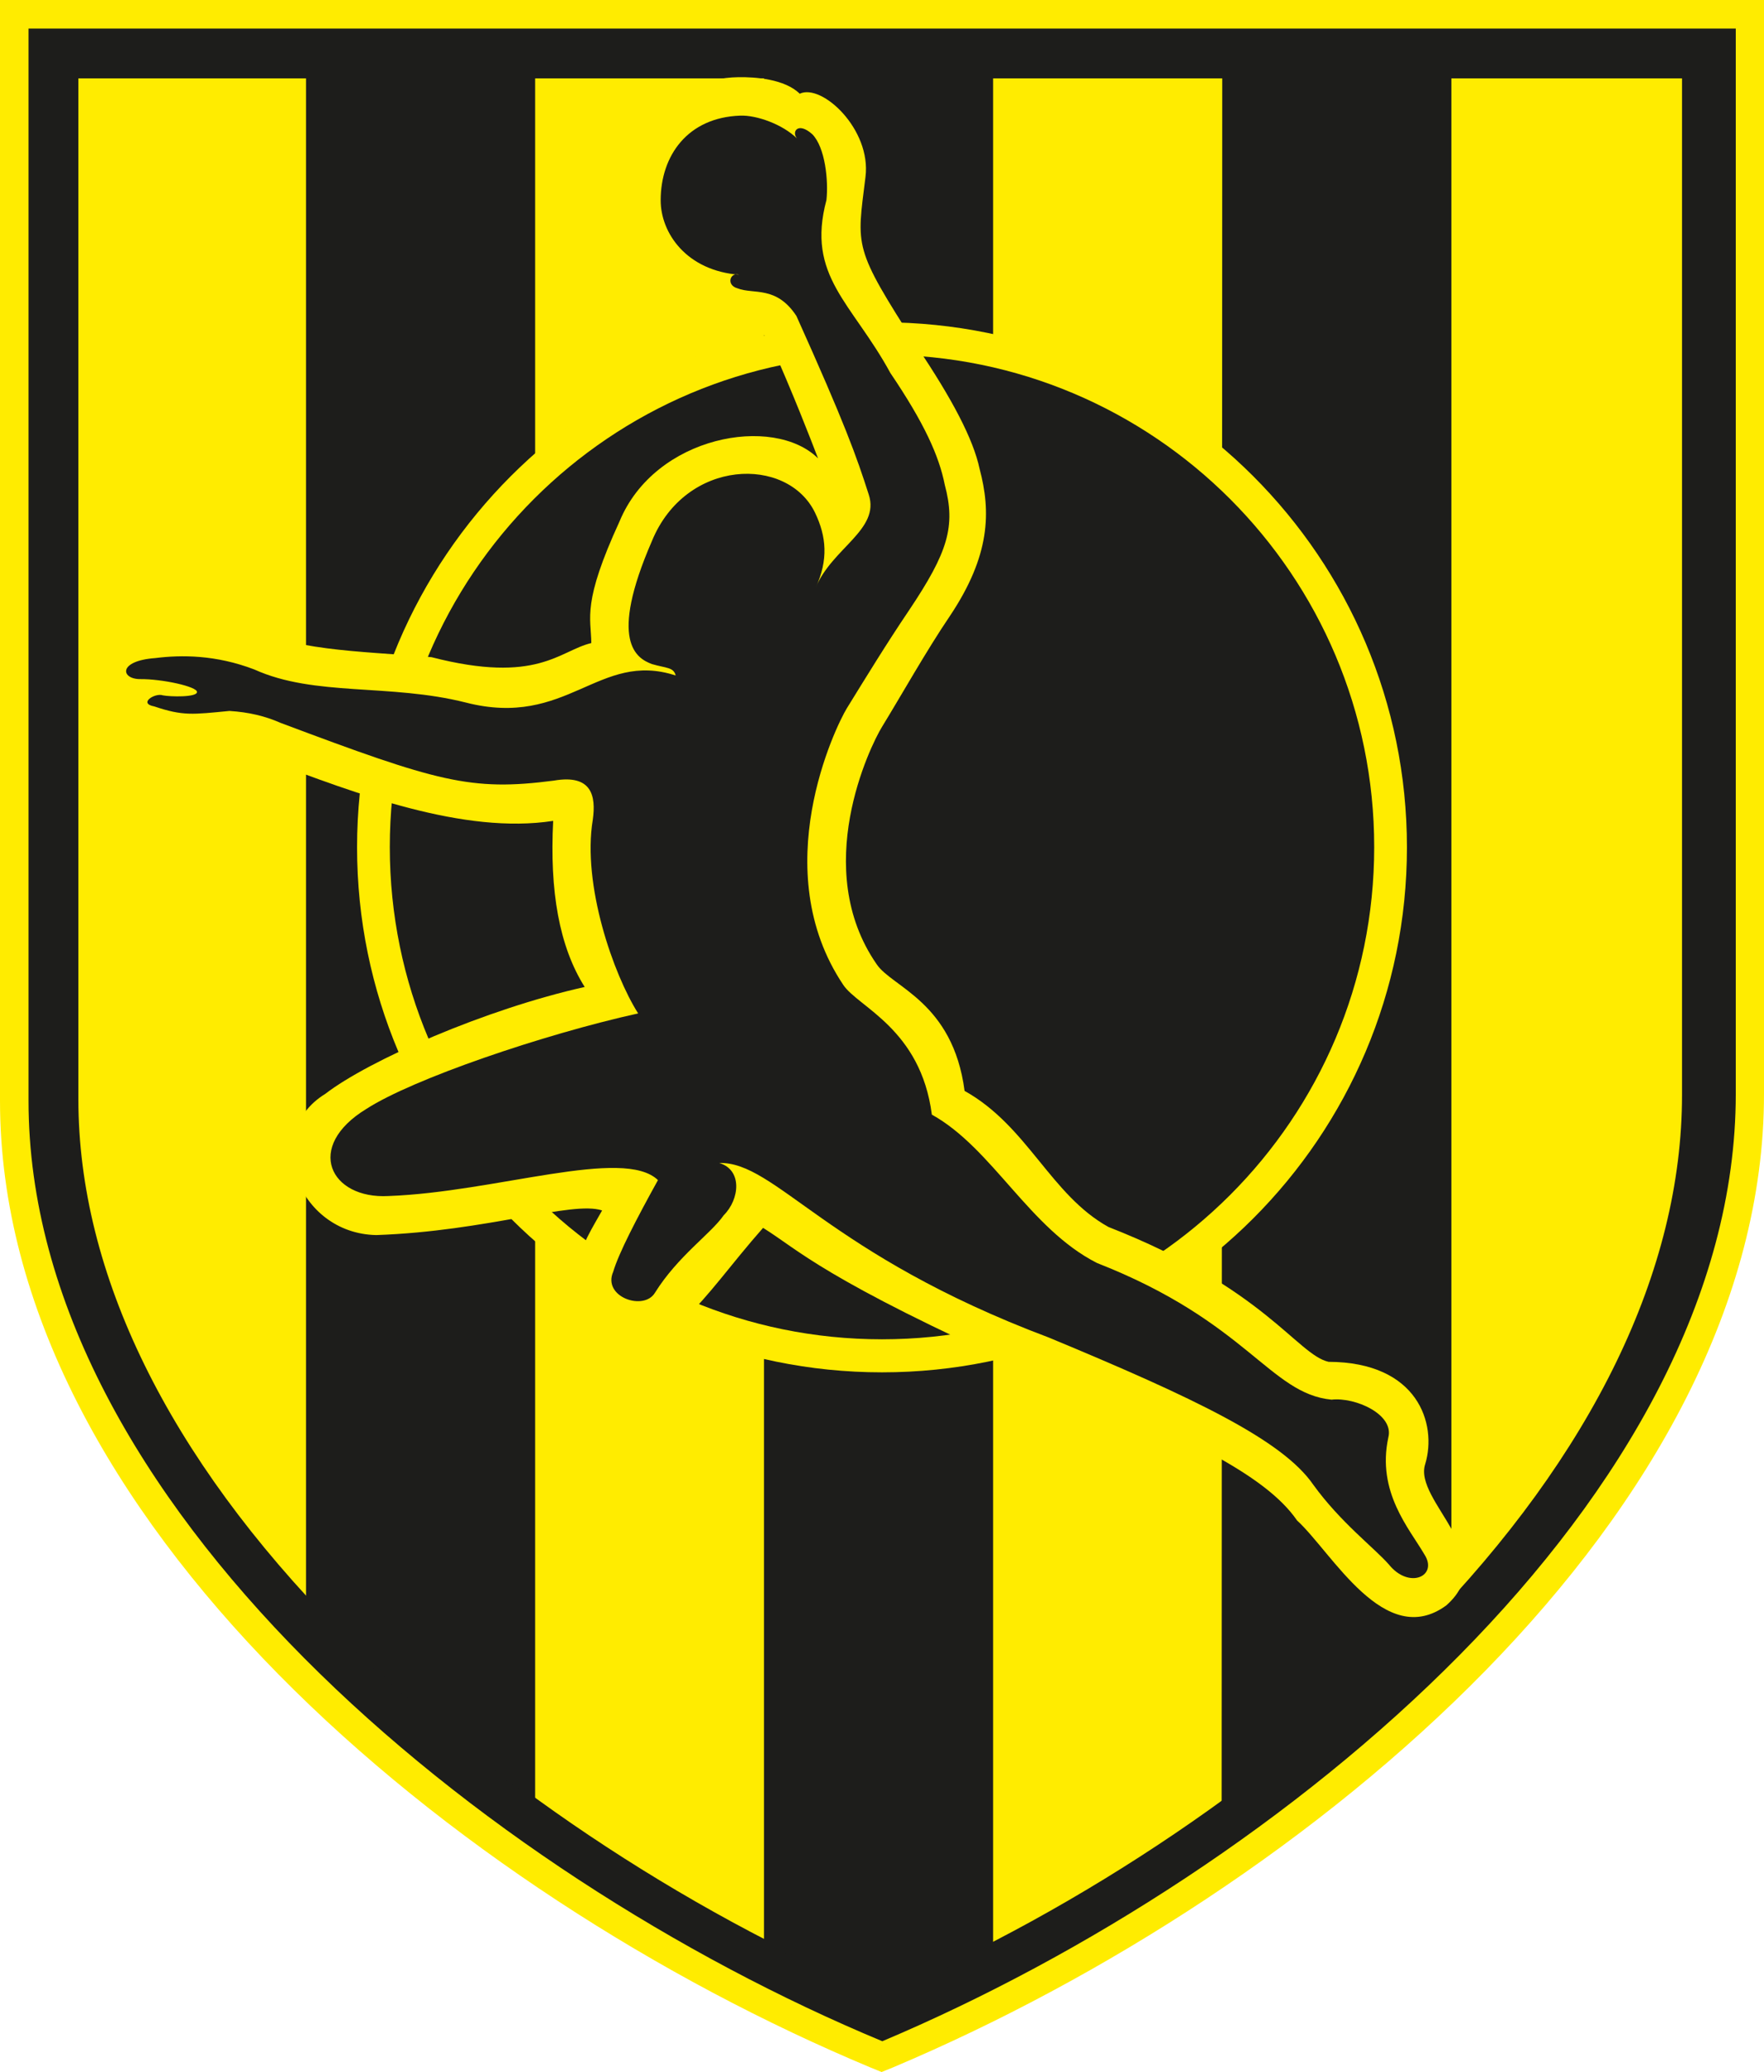
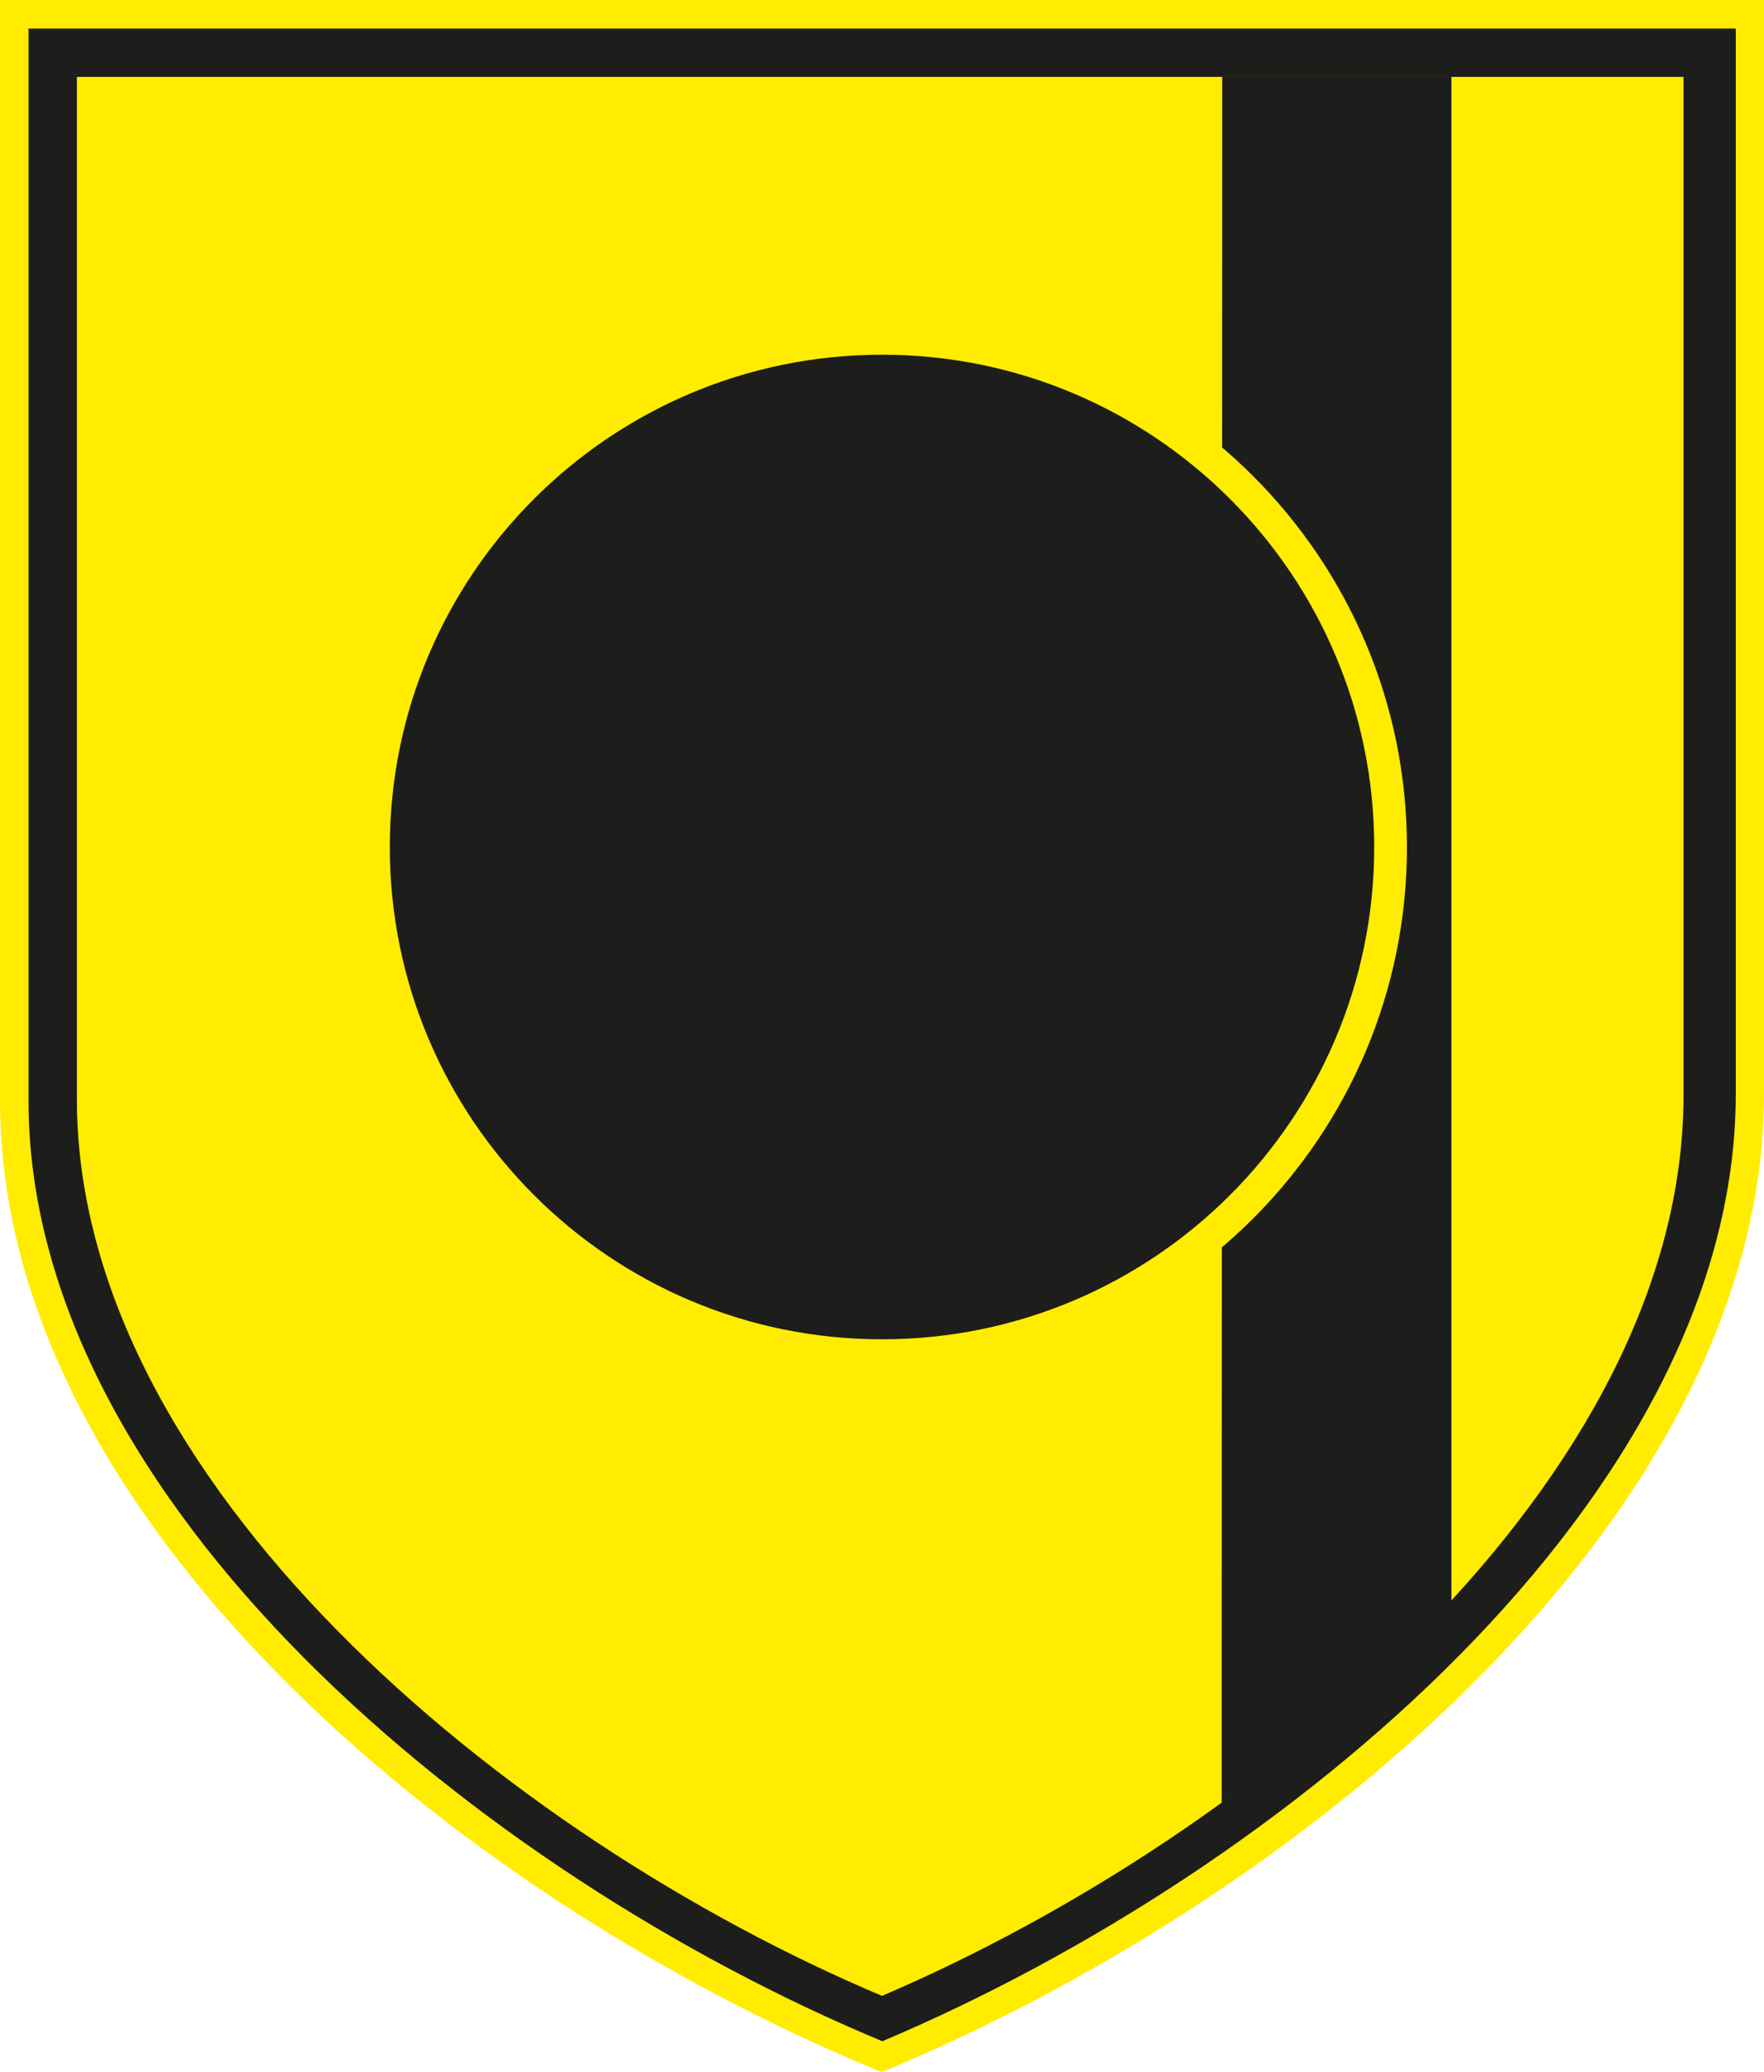
<svg xmlns="http://www.w3.org/2000/svg" id="Laag_1" data-name="Laag 1" viewBox="0 0 58.74 68.99">
  <defs>
    <style> .cls-1, .cls-2 { fill: #ffec00; } .cls-1, .cls-2, .cls-3, .cls-4 { stroke-width: 0px; } .cls-2, .cls-3 { fill-rule: evenodd; } .cls-3, .cls-4 { fill: #1d1d1b; } </style>
  </defs>
  <g>
    <path class="cls-3" d="M.95.95h56.85v35.47c0,13.4-15.02,25.88-28.42,31.54C15.97,62.38.95,49.98.95,36.65V.95h0Z" />
    <path class="cls-1" d="M29.37,68.99l-.37-.15C15.04,63.01,0,50.46,0,36.65V0h58.74v36.42c0,13.85-15.03,26.51-29,32.41l-.37.15ZM1.89,1.89v34.76c0,12.26,13.76,24.46,27.48,30.29,13.72-5.91,27.48-18.21,27.48-30.52V1.89H1.89Z" />
  </g>
  <path class="cls-3" d="M.95.95h56.85v35.47c0,13.4-15.02,25.88-28.42,31.54C15.97,62.38.95,49.98.95,36.65V.95h0Z" />
  <g>
    <path class="cls-2" d="M2.56,2.56h53.5v33.9c0,12.78-14.08,24.59-26.69,29.99-12.61-5.32-26.81-17.15-26.81-29.86V2.56h0Z" />
-     <path class="cls-4" d="M29.37,66.51h-.02c-6.71-2.84-13.33-7.28-18.15-12.18-5.68-5.78-8.69-11.91-8.69-17.73V2.51h53.59v33.95c0,5.85-2.98,12.01-8.63,17.8-4.78,4.9-11.38,9.37-18.09,12.24h-.02ZM2.61,2.61v33.99c0,5.8,2.99,11.9,8.66,17.66,4.81,4.89,11.4,9.31,18.1,12.14,6.7-2.87,13.27-7.32,18.04-12.21,5.63-5.77,8.6-11.9,8.6-17.73V2.61H2.61Z" />
  </g>
-   <path class="cls-3" d="M10.19,2.56h7.63v57.4c-2.67-1.93-5.3-4.24-7.63-6.71V2.56h0Z" />
  <path class="cls-3" d="M48.33,2.56h-7.63l-.02,57.46c2.71-1.89,5.31-4.1,7.65-6.63V2.56h0Z" />
-   <path class="cls-3" d="M25.44,2.56h7.63v62.15c-1.23.63-2.48,1.19-3.7,1.74-1.36-.53-2.61-1.18-3.93-1.85V2.56h0Z" />
  <path class="cls-2" d="M29.37,10.73c9.65,0,17.48,7.83,17.48,17.48s-7.83,17.48-17.48,17.48-17.48-7.83-17.48-17.48,7.83-17.48,17.48-17.48h0Z" />
  <path class="cls-3" d="M29.37,11.81c9.05,0,16.39,7.34,16.39,16.39s-7.34,16.39-16.39,16.39-16.39-7.34-16.39-16.39,7.34-16.39,16.39-16.39h0Z" />
-   <path class="cls-2" d="M23.44,10.22c-2.3-.76-2.77-2.75-2.58-4.36.18-1.53,1.51-3.25,3.72-3.29.57-.01,1.55.06,2.05.55.74-.35,2.39,1.19,2.19,2.77-.29,2.37-.43,2.31,1.72,5.66,1.17,1.74,1.87,3.07,2.08,4.06.38,1.43.36,2.88-.99,4.9-.78,1.15-1.61,2.63-2.26,3.69-.4.65-2.38,4.72-.18,7.9.51.77,2.54,1.25,2.93,4.22,2.1,1.17,2.86,3.46,4.79,4.53,5.21,2.04,6.28,4.25,7.33,4.49,2.98.01,3.62,2.07,3.22,3.4-.41,1.23,2.56,3.07.7,4.71-2.05,1.5-3.8-1.76-4.97-2.83-1.06-1.54-3.83-2.86-8.89-4.96-6.91-3.09-7.71-4.05-8.89-4.78-2.12,2.4-3.09,4.43-5.1,3.48-2.12-1.2-.81-3.07-.26-4.06-1-.33-3.81.69-7.52.82-2.63-.05-3.85-3.38-1.7-4.7,1.45-1.12,5.36-2.83,8.64-3.56-.85-1.35-1.17-3.19-1.05-5.53-2.98.46-6.56-.91-9.47-2-.54-.24-1.12-.38-1.78-.41-1.28.13-3.22-.01-3.4-1.23-.69-.46-1.15-1.45-.4-2.44.36-.39,3.06-1.02,4.39-.51,2.1.95,4.02.92,6.61,1.14,3.53.91,4.26-.22,5.32-.47-.01-.86-.31-1.33.94-4.05,1.18-2.86,5.13-3.56,6.61-2.1-.25-.65-.82-2.13-1.6-3.88-.31-.63-1.8-.35-2.23-1.16h0Z" />
-   <path class="cls-3" d="M24.64,9.15c-1.79-.13-2.64-1.4-2.64-2.48,0-1.49.9-2.76,2.65-2.82.55-.02,1.41.29,1.89.76-.19-.22.03-.57.51-.14.43.44.54,1.55.47,2.19-.68,2.54.85,3.41,2.13,5.76,1.13,1.67,1.62,2.76,1.81,3.72.37,1.38.11,2.24-1.19,4.18-.75,1.11-1.44,2.24-2.07,3.26-.38.62-2.69,5.38-.12,9.21.49.74,2.58,1.46,2.95,4.32,2.02,1.12,3.25,3.8,5.5,4.94,5.01,1.96,5.75,4.35,7.81,4.55.79-.09,2.09.49,1.89,1.26-.39,1.82.7,3.03,1.2,3.89.47.72-.5,1.18-1.18.34-.48-.55-1.61-1.4-2.52-2.66-1.02-1.48-3.94-2.88-8.81-4.9-7.39-2.78-9.09-5.86-10.97-5.81.78.23.68,1.21.15,1.74-.43.62-1.52,1.35-2.29,2.58-.37.62-1.76.14-1.39-.7.18-.61.77-1.75,1.49-3.05-1.15-1.11-5.4.4-8.97.53-1.95.11-2.81-1.64-.74-2.9,1.55-1,5.89-2.48,9.05-3.18-.82-1.29-1.87-4.28-1.51-6.45.11-.79-.03-1.52-1.3-1.3-2.77.36-3.87.04-9.09-1.92-.52-.23-1.07-.36-1.71-.4-1.23.12-1.55.17-2.5-.15-.55-.1.02-.46.28-.37.25.05,1.14.07,1.14-.11.01-.18-1.17-.44-1.91-.43-.63-.01-.72-.61.52-.7.87-.11,2.02-.11,3.3.38,2.01.91,4.5.46,7.04,1.1,3.39.87,4.42-1.74,6.99-.9-.07-.28-.31-.24-.79-.38-.51-.19-1.46-.74,0-4.1,1.13-2.75,4.51-2.84,5.43-.94.38.79.45,1.57.02,2.5.54-1.32,2.15-1.93,1.77-3.1-.41-1.28-.79-2.35-2.41-5.95-.67-1.02-1.43-.71-1.96-.92-.4-.11-.24-.56.06-.45h0Z" />
</svg>